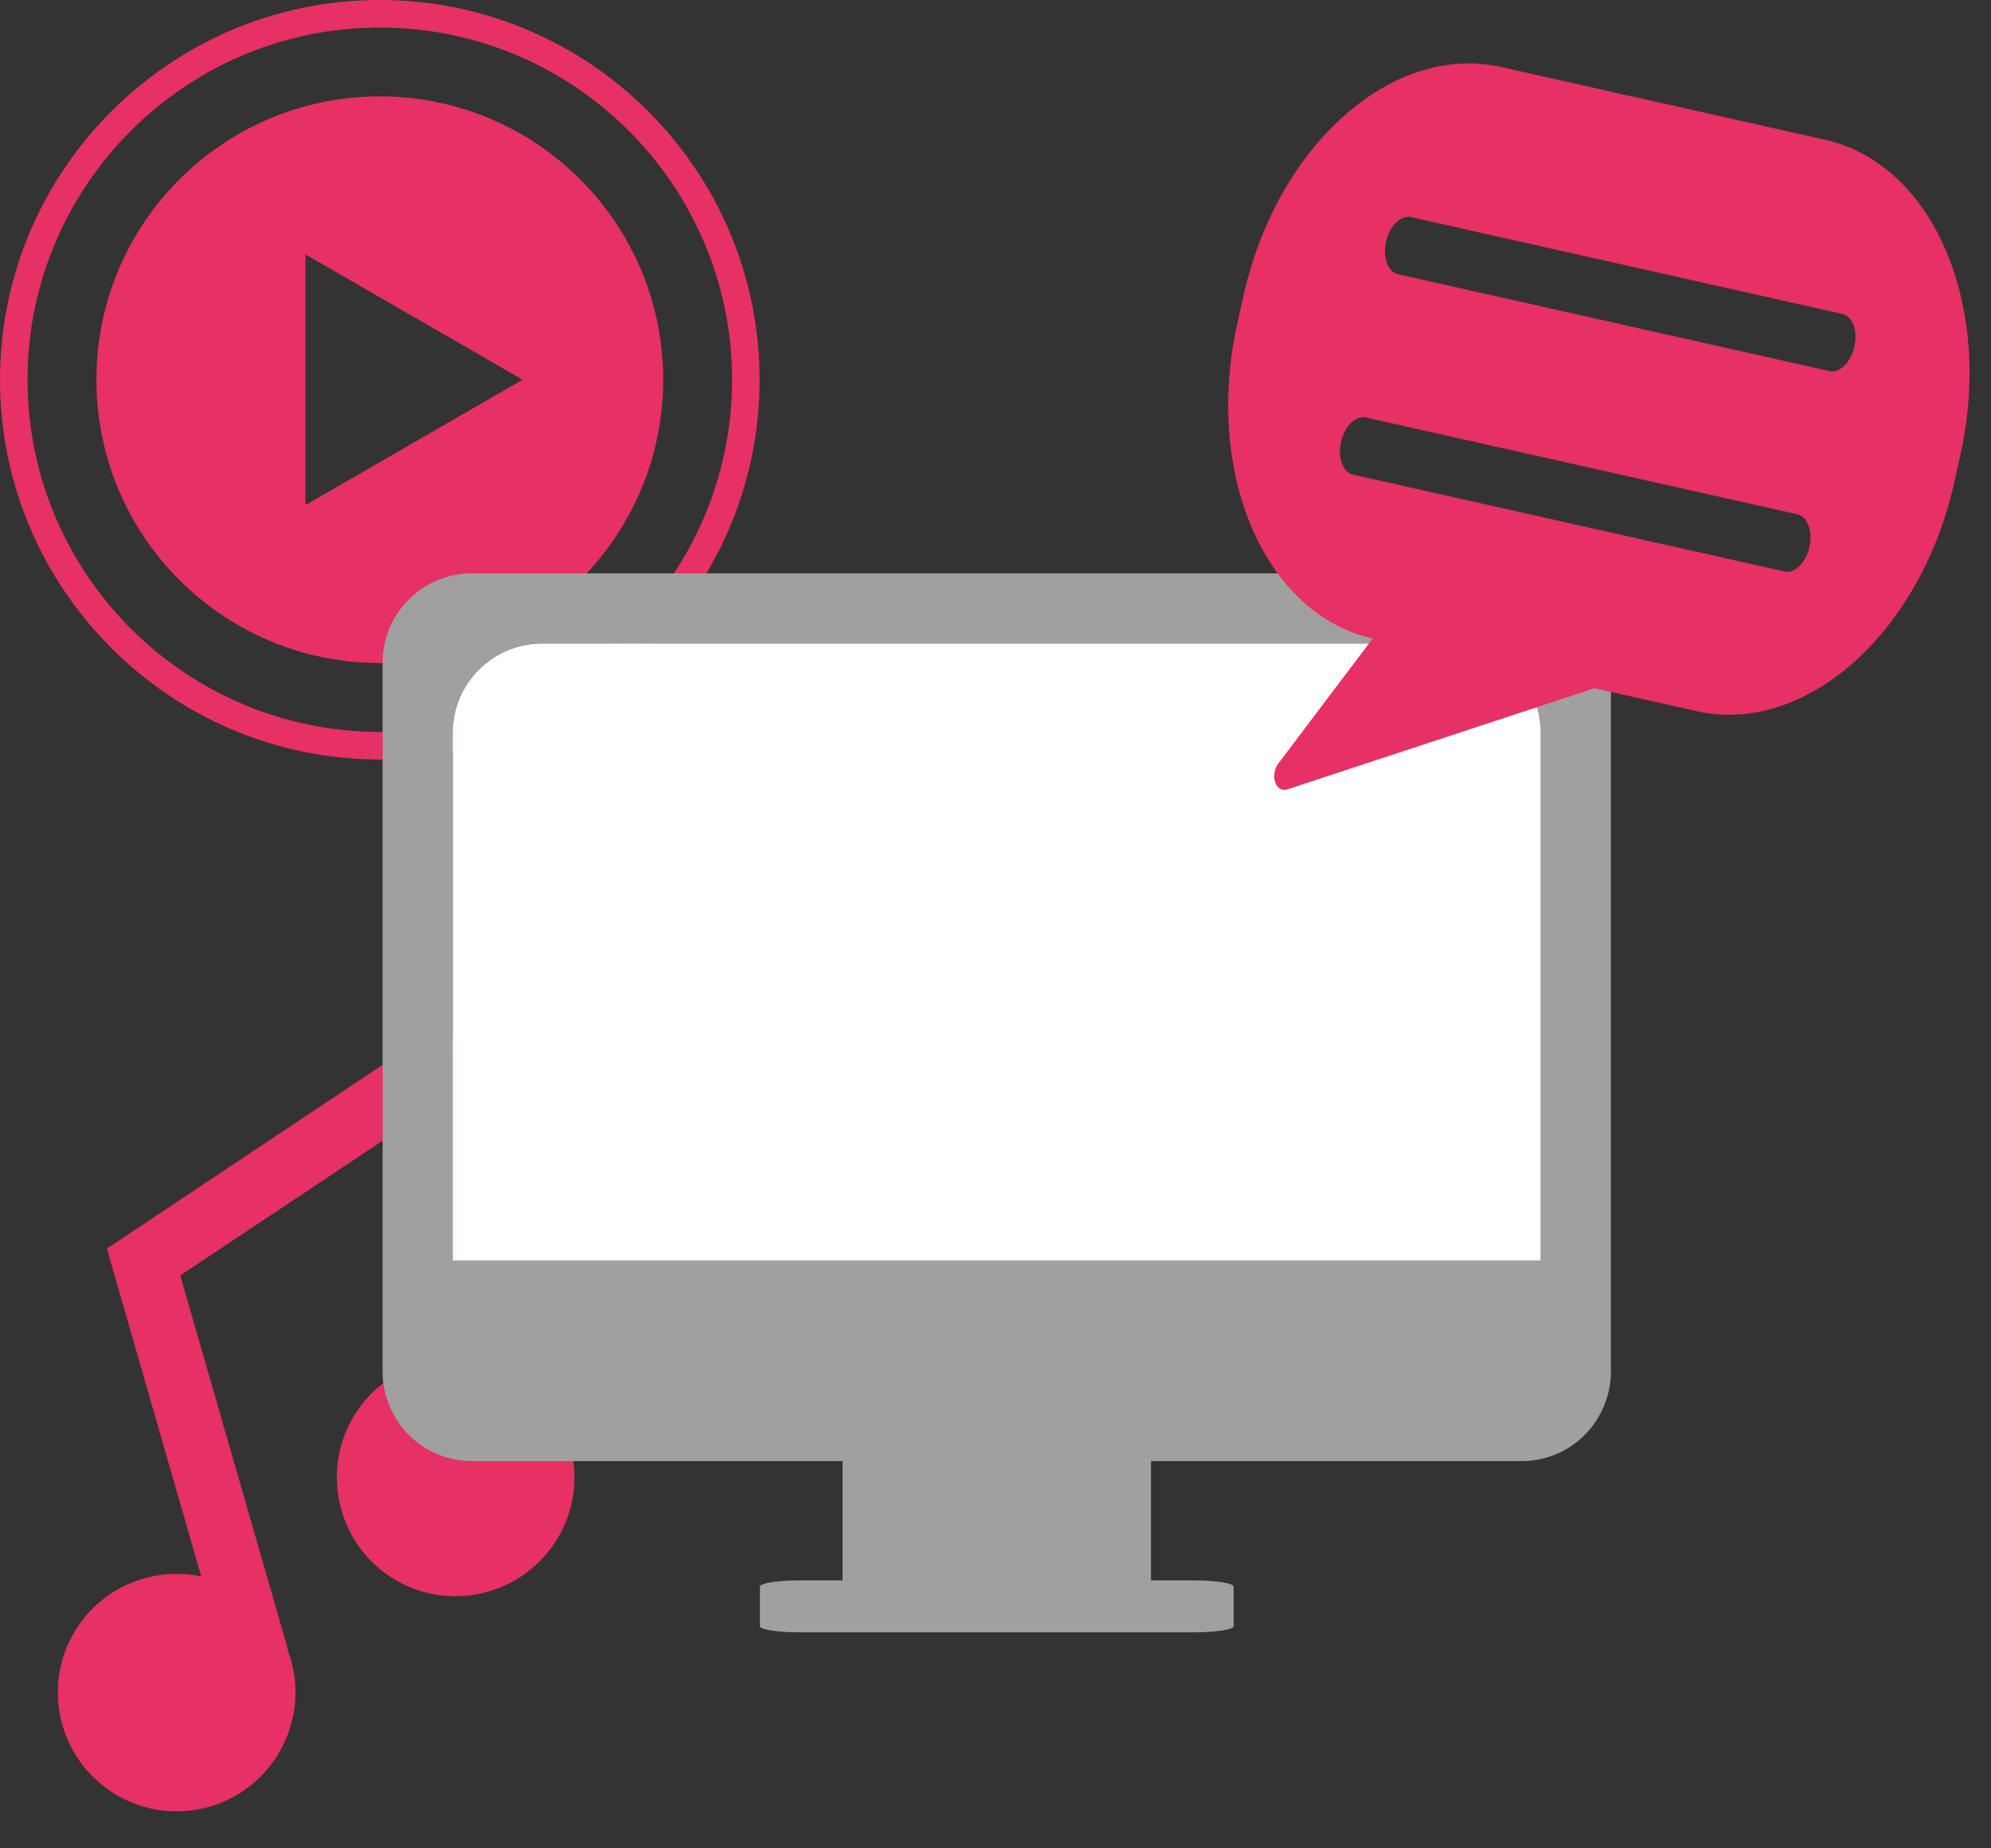
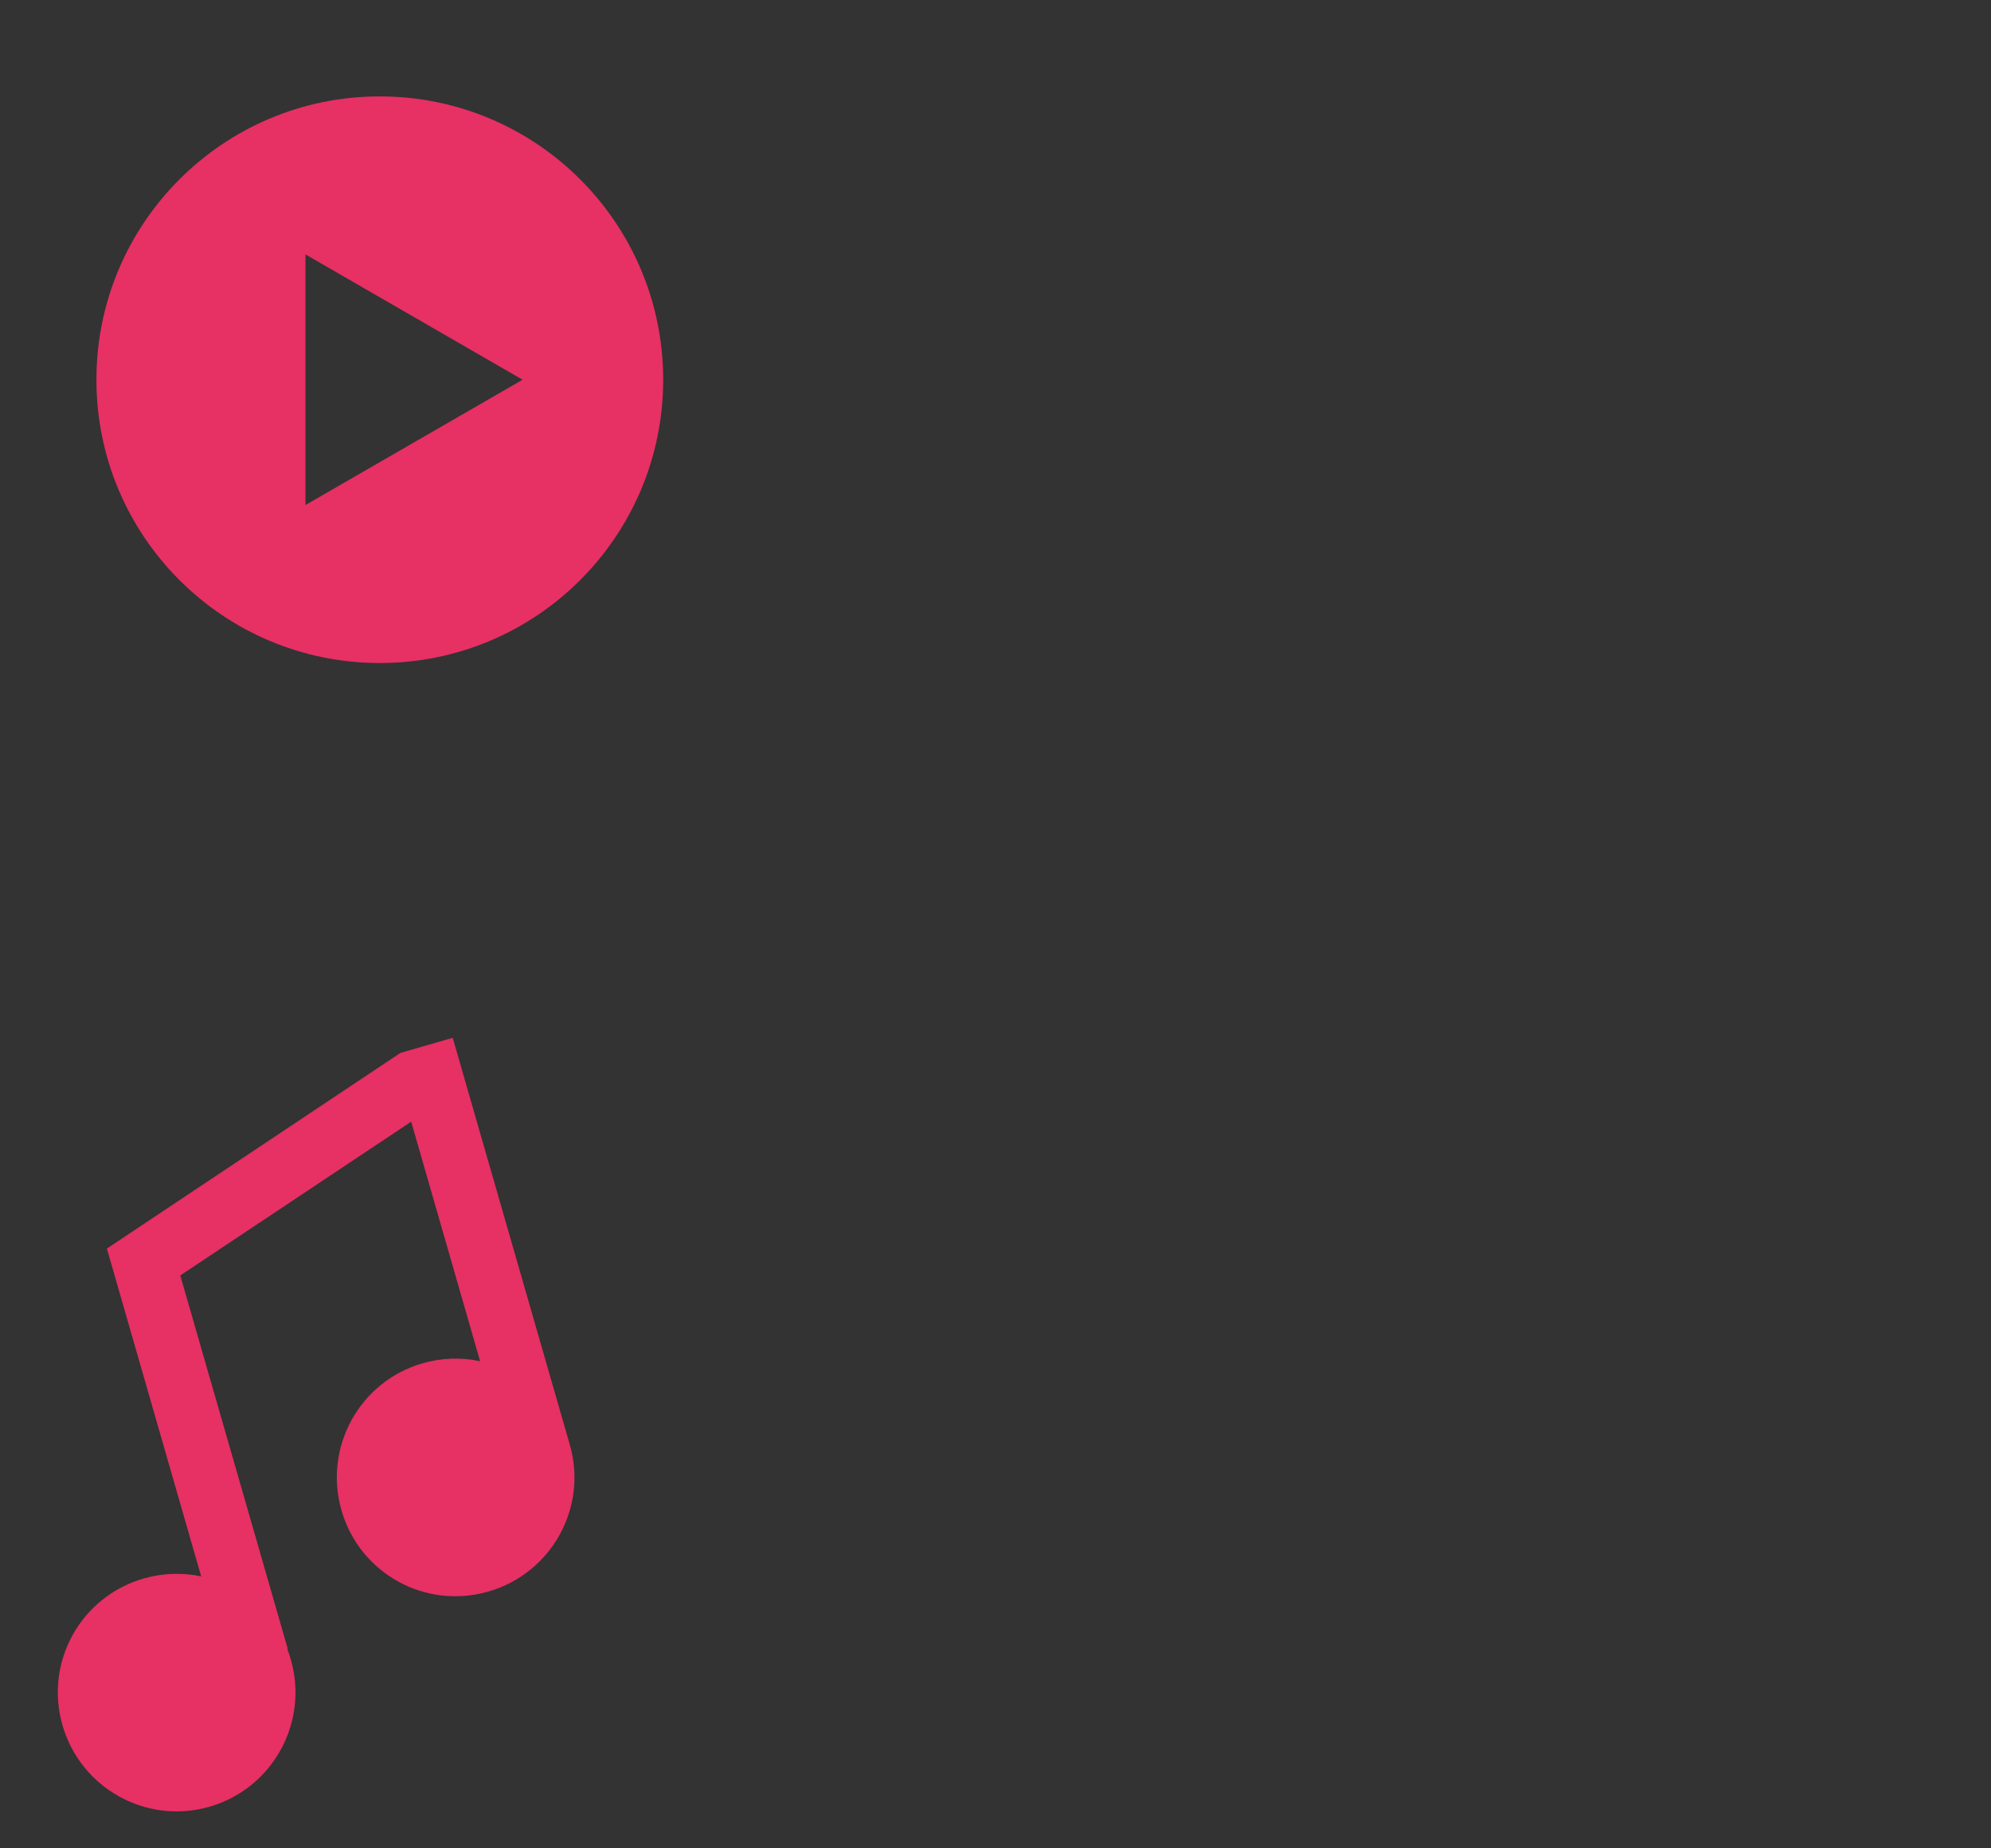
<svg xmlns="http://www.w3.org/2000/svg" width="100%" height="100%" viewBox="0 0 42 39" version="1.1" xml:space="preserve" style="fill-rule:evenodd;clip-rule:evenodd;stroke-linejoin:round;stroke-miterlimit:1.414;">
  <rect x="0" y="0" width="42" height="39" fill="#333333" stroke="none" />
  <g id="logo">
-     <path d="M8.012,0.581c-4.097,0 -7.431,3.334 -7.431,7.431c0,4.098 3.334,7.431 7.431,7.431c4.098,0 7.431,-3.334 7.431,-7.431c0,-4.097 -3.334,-7.431 -7.431,-7.431m0,15.444c-4.418,0 -8.012,-3.595 -8.012,-8.013c0,-4.418 3.594,-8.012 8.012,-8.012c4.419,0 8.012,3.594 8.012,8.012c0,4.418 -3.594,8.013 -8.012,8.013" style="fill:#e73064;fill-rule:nonzero;" />
    <path d="M6.444,10.656l0,-5.288l4.58,2.644l-4.58,2.644Zm1.568,-8.622c-3.302,0 -5.978,2.677 -5.978,5.978c0,3.302 2.676,5.978 5.978,5.978c3.302,0 5.978,-2.676 5.978,-5.978c0,-3.301 -2.676,-5.978 -5.978,-5.978" style="fill:#e73064;fill-rule:nonzero;" />
    <path d="M9.55,21.898l2.47,8.585c0.384,1.331 -0.389,2.716 -1.719,3.099c-1.331,0.384 -2.715,-0.382 -3.097,-1.713c-0.383,-1.33 0.38,-2.721 1.711,-3.104c0.409,-0.118 0.822,-0.126 1.213,-0.043l-1.454,-5.055l-4.871,3.245l2.27,7.887l-0.013,0.004c0.033,0.066 0.055,0.143 0.075,0.213c0.383,1.332 -0.387,2.724 -1.717,3.106c-1.331,0.383 -2.717,-0.389 -3.1,-1.719c-0.383,-1.331 0.383,-2.714 1.714,-3.097c0.408,-0.118 0.822,-0.126 1.212,-0.045l-1.989,-6.915l0.017,-0.012l6.015,-4.01l0.163,-0.109l1.1,-0.317Z" style="fill:#e73064;fill-rule:nonzero;" />
-     <path d="M32.502,26.596c-0.29,-0.029 -0.619,-0.047 -0.968,-0.047l-21.015,0c-0.349,0 -0.678,0.018 -0.968,0.047l0,-11.135c0,-1.039 0.843,-1.882 1.883,-1.882l19.188,0c1.036,0 1.88,0.843 1.88,1.882l0,11.135Zm-0.4,-14.498l-22.148,0c-1.04,0 -1.883,0.844 -1.883,1.883l0,14.965c0,0.237 0.045,0.462 0.127,0.669c0.266,0.711 0.953,1.214 1.756,1.214l7.819,0l0,2.518l-0.923,0c-0.453,0 -0.82,0.06 -0.82,0.131l0,0.835c0,0.071 0.367,0.129 0.82,0.129l8.353,0c0.453,0 0.82,-0.058 0.82,-0.129l0,-0.835c0,-0.071 -0.367,-0.131 -0.82,-0.131l-0.923,0l0,-2.518l7.822,0c0.803,0 1.486,-0.503 1.753,-1.214c0.082,-0.207 0.127,-0.432 0.127,-0.669l0,-14.965c0,-1.039 -0.843,-1.883 -1.88,-1.883" style="fill:#a0a0a0;fill-rule:nonzero;" />
-     <path d="M9.551,26.596l0,-11.135c0,-1.039 0.844,-1.882 1.883,-1.882l19.188,0c1.037,0 1.88,0.843 1.88,1.882l0,11.135" style="fill:#fff;fill-rule:nonzero;" />
-     <path d="M38.593,7.83l-9.1,-2.043c-0.215,-0.048 -0.329,-0.357 -0.255,-0.69c0.075,-0.333 0.31,-0.564 0.526,-0.516l9.099,2.043c0.216,0.049 0.33,0.358 0.255,0.691c-0.075,0.333 -0.31,0.563 -0.525,0.515m-0.949,4.228l-9.101,-2.043c-0.215,-0.048 -0.329,-0.357 -0.254,-0.69c0.075,-0.334 0.31,-0.564 0.525,-0.516l9.101,2.043c0.215,0.048 0.329,0.357 0.254,0.69c-0.075,0.334 -0.31,0.564 -0.525,0.516m0.854,-9.11l-6.833,-1.534c-2.288,-0.514 -4.719,1.641 -5.431,4.812l-0.128,0.575c-0.713,3.171 0.565,6.158 2.852,6.671l-1.99,2.635c-0.187,0.247 -0.056,0.628 0.189,0.548l6.477,-2.133l2.157,0.484c2.288,0.513 4.719,-1.641 5.43,-4.812l0.129,-0.575c0.712,-3.171 -0.564,-6.158 -2.852,-6.671" style="fill:#e73064;fill-rule:nonzero;" />
  </g>
</svg>